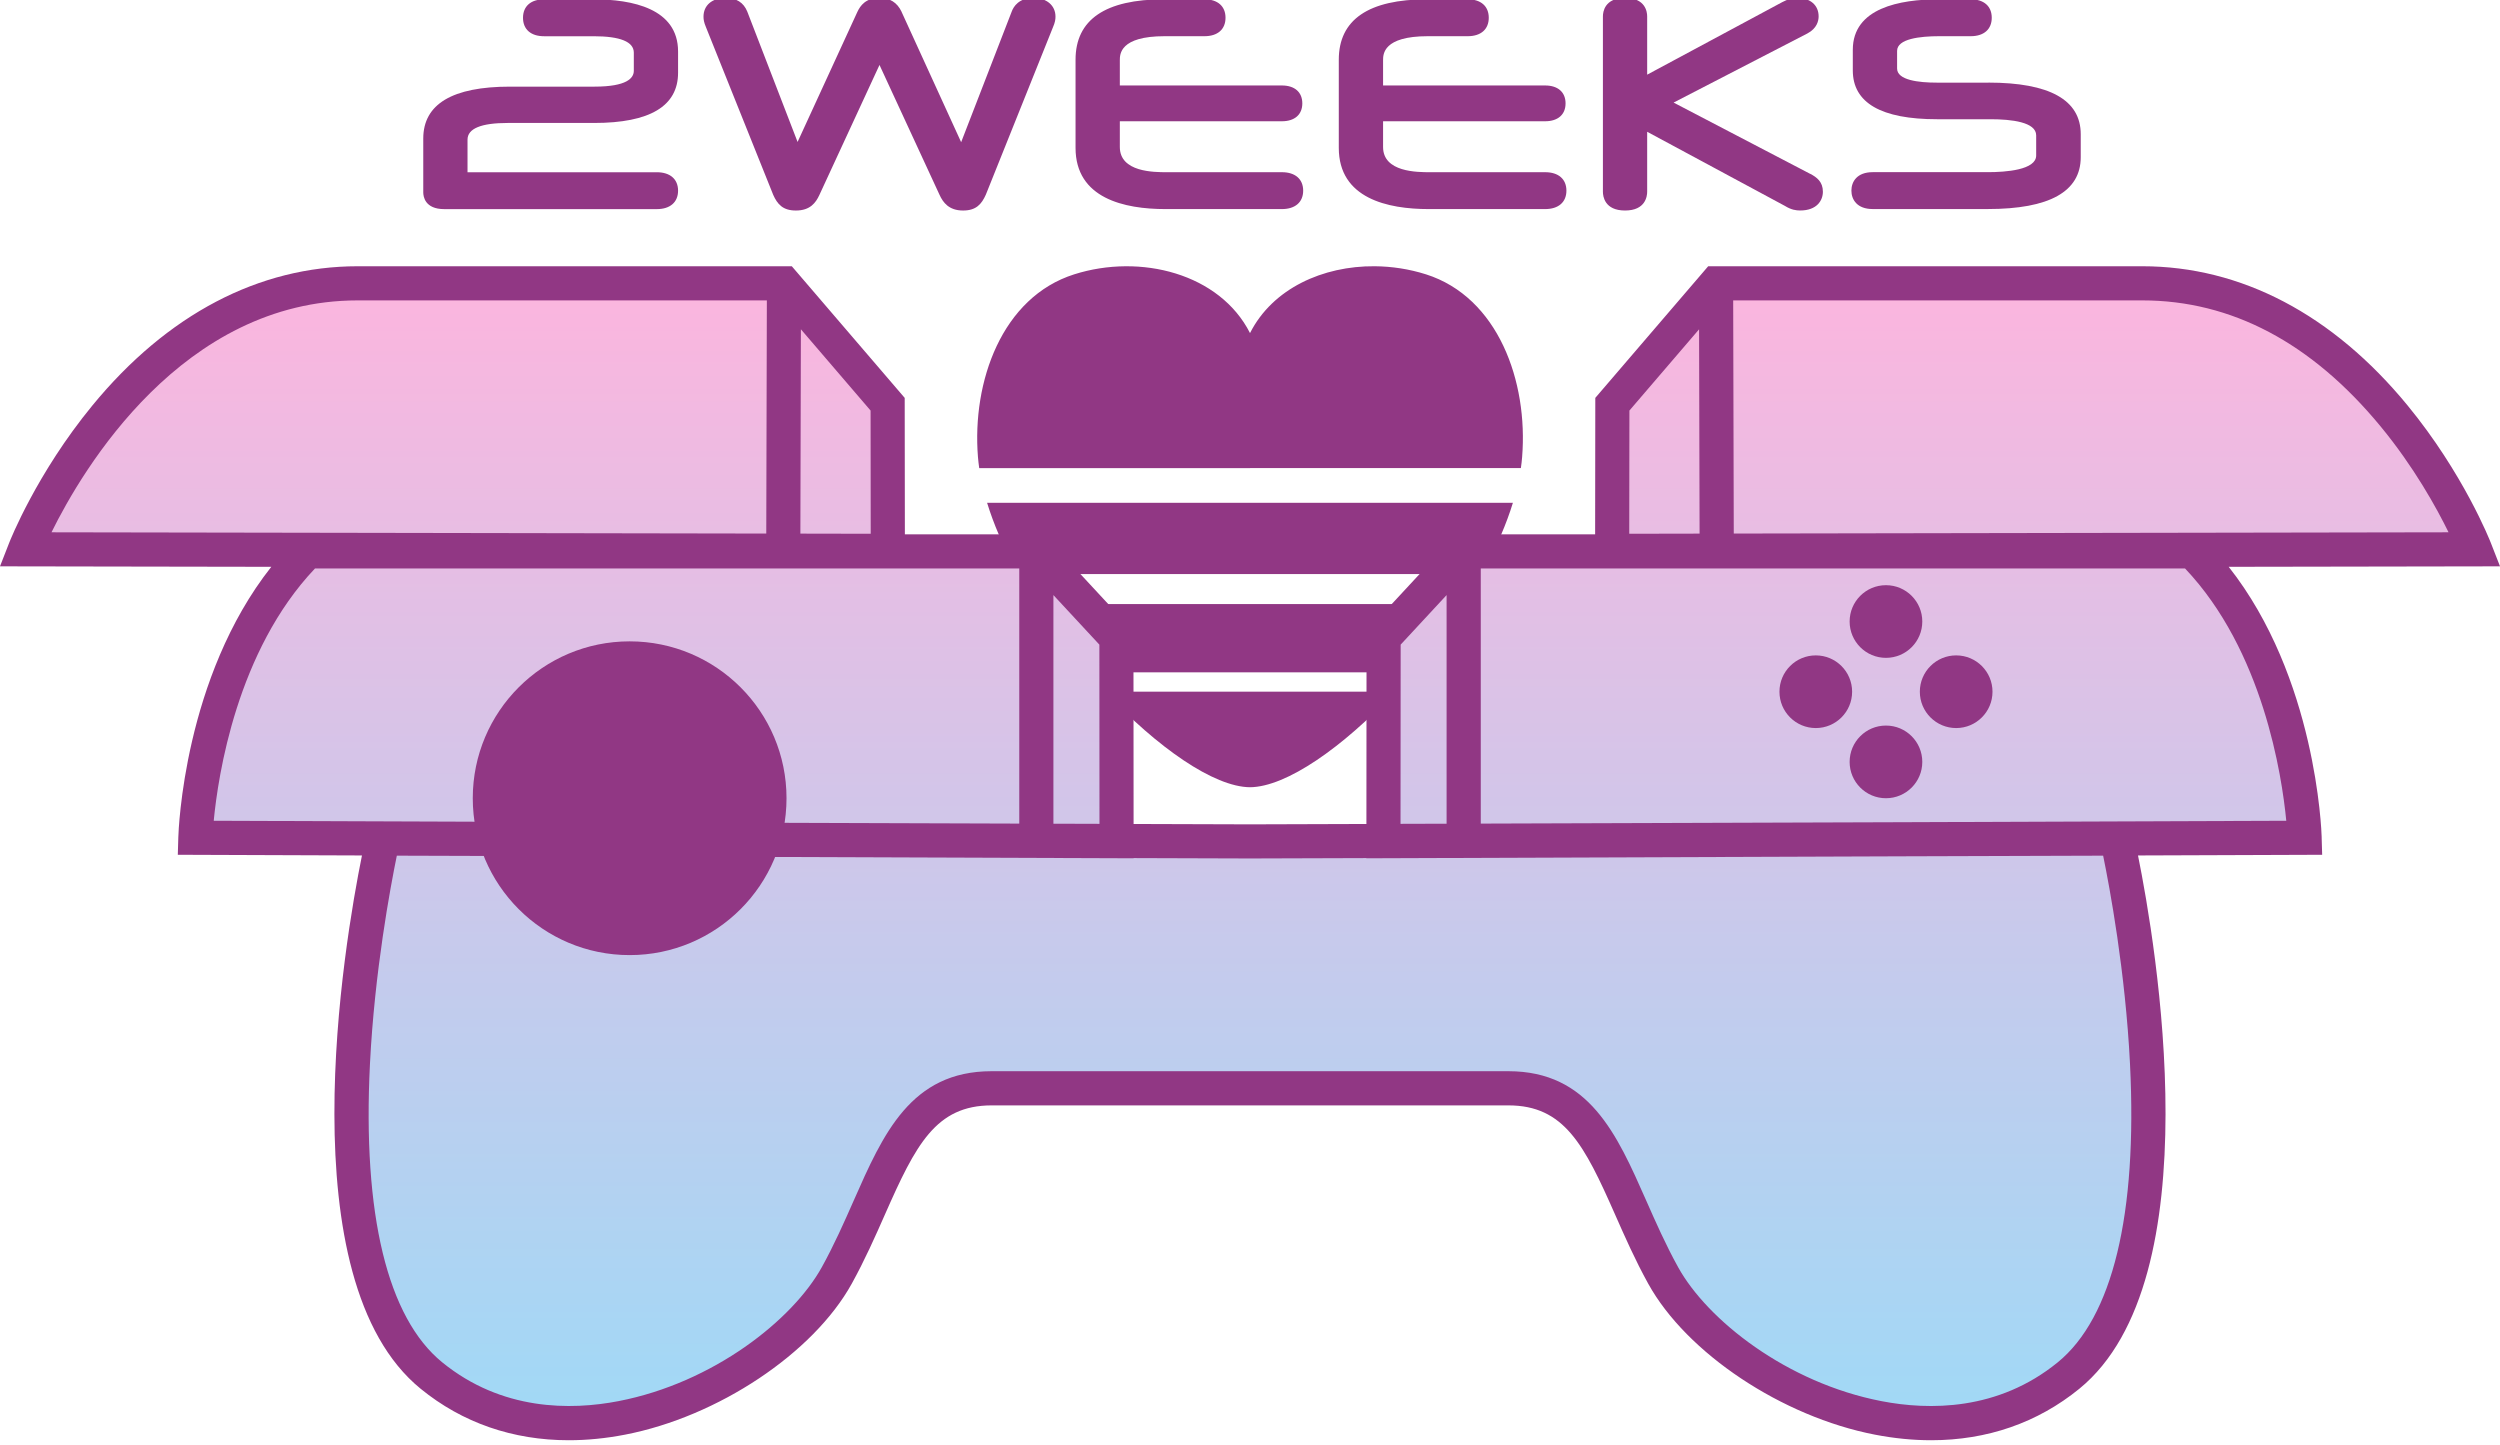
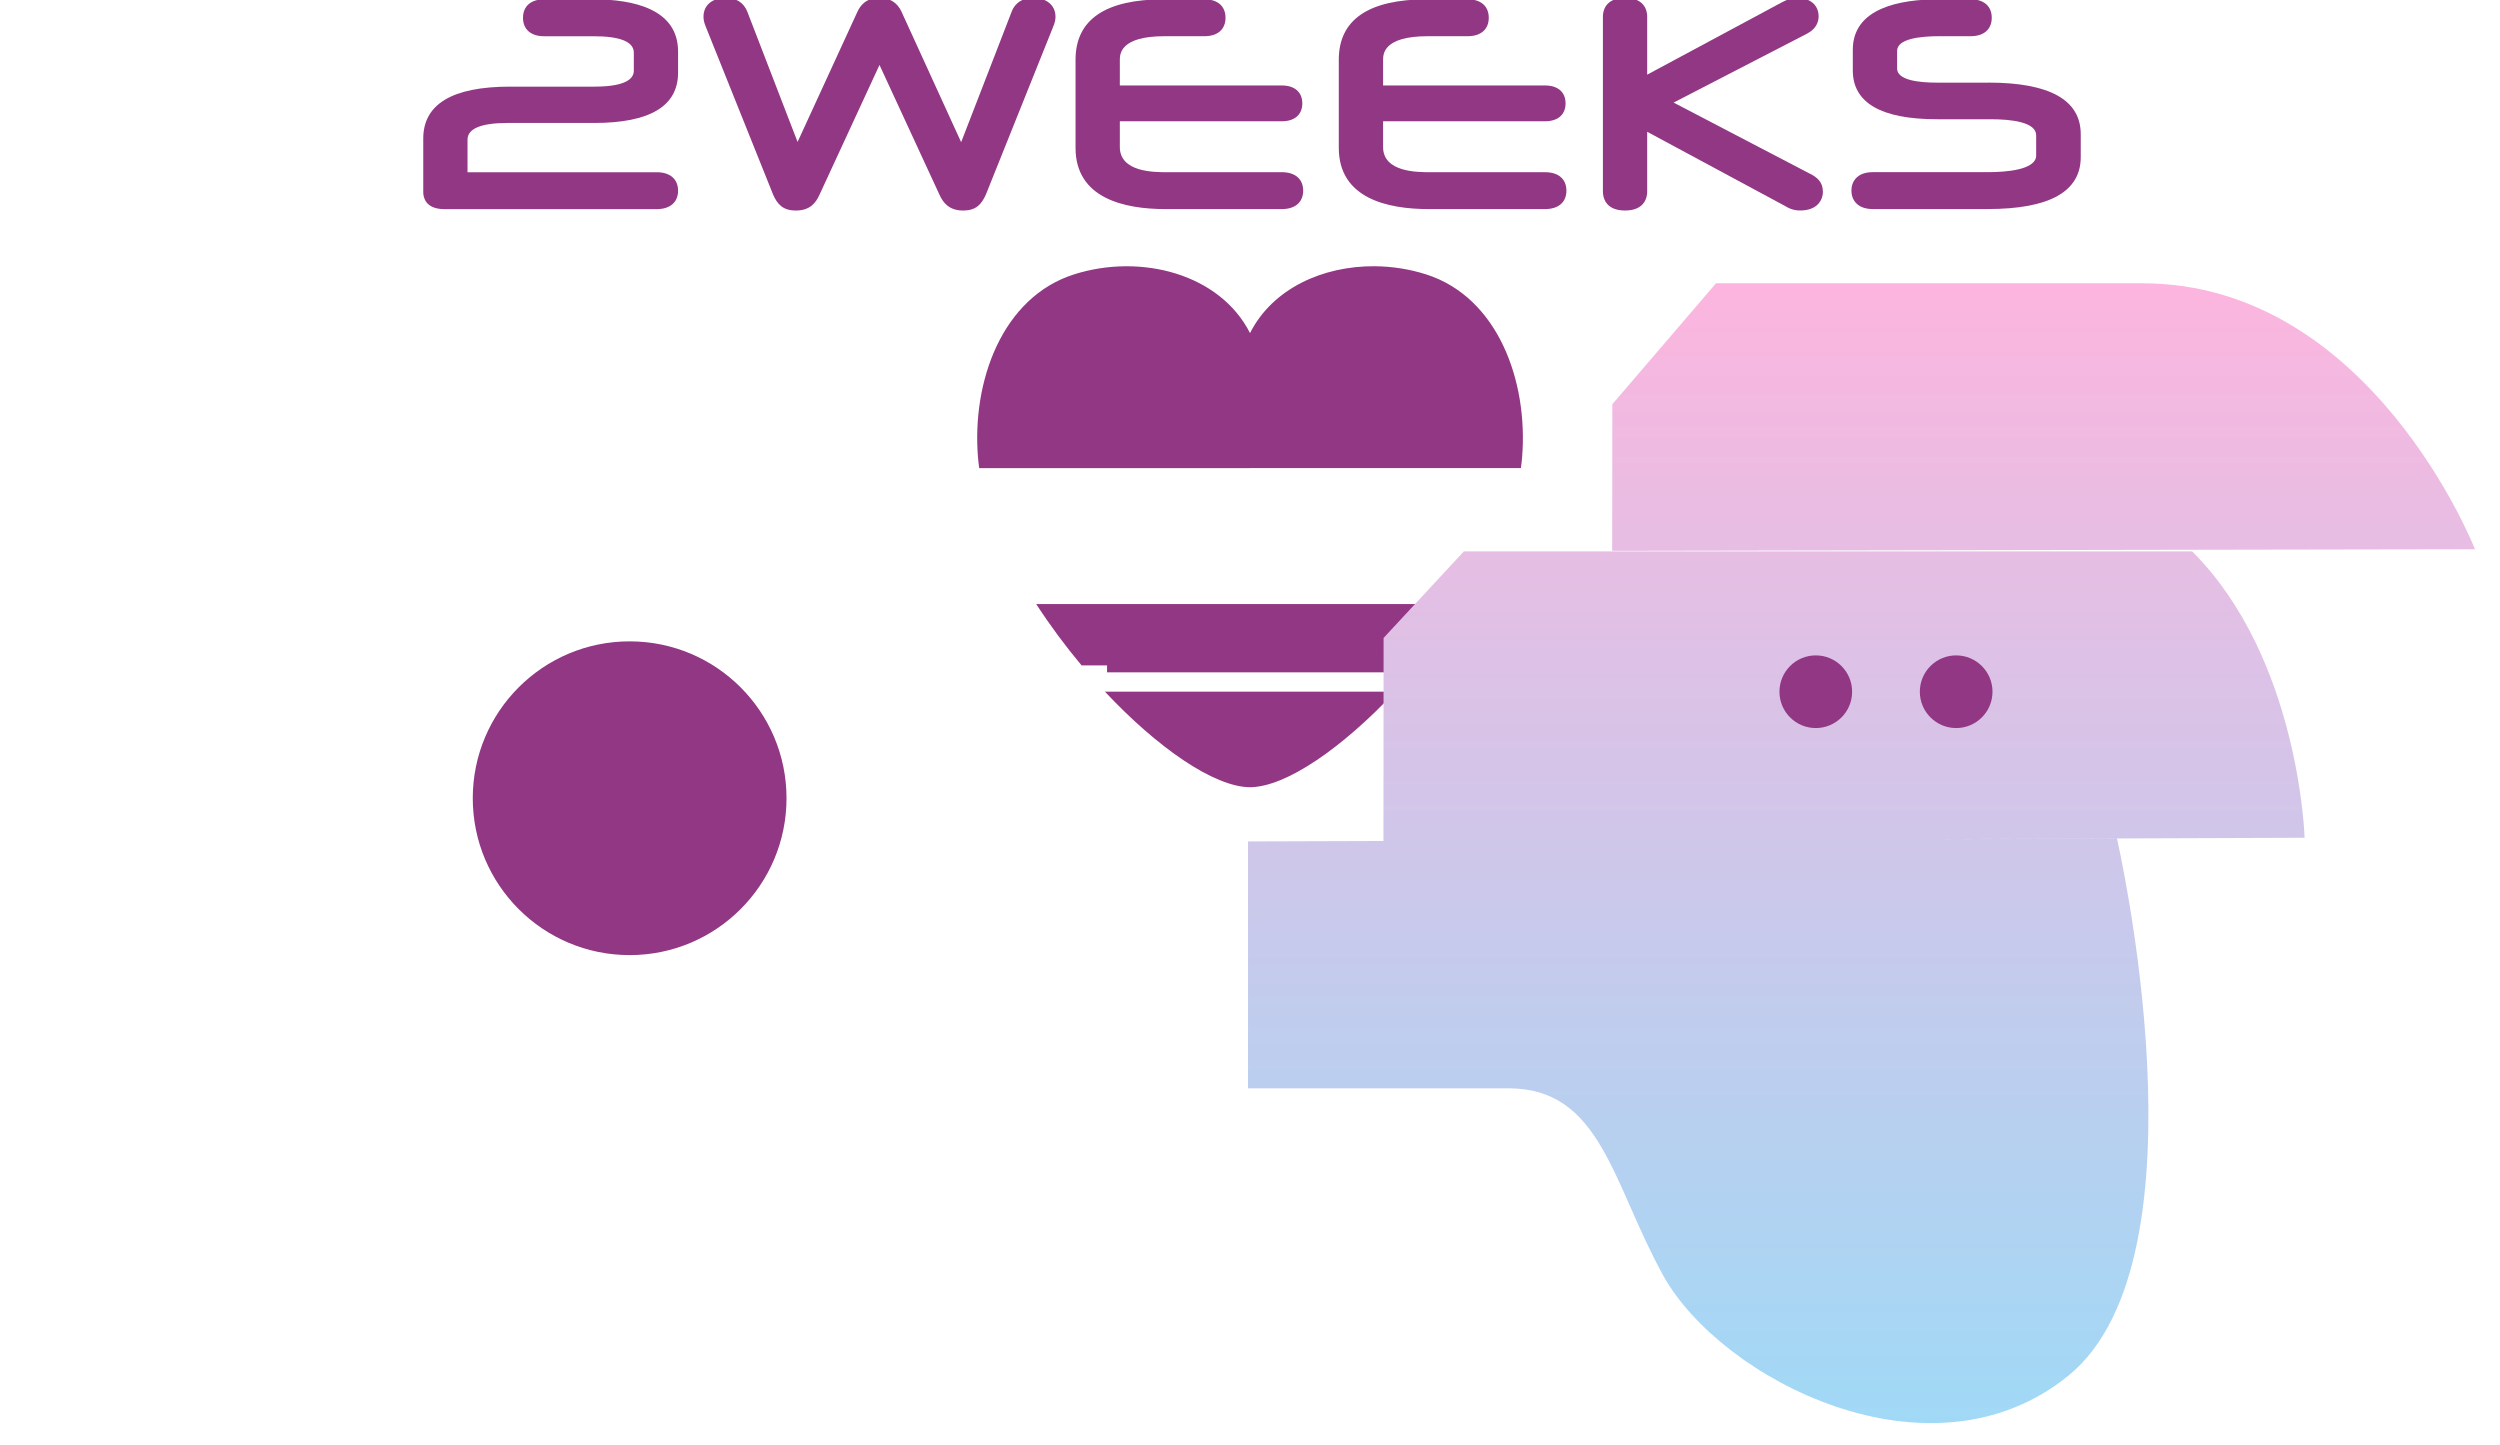
<svg xmlns="http://www.w3.org/2000/svg" xmlns:xlink="http://www.w3.org/1999/xlink" version="1.1" viewBox="0 0 732.12 423.11">
  <defs>
    <linearGradient id="linear-gradient" x1="186.98" x2="186.98" y1="416.75" y2="82.97" gradientUnits="userSpaceOnUse">
      <stop stop-color="#a0d9f6" offset="0" />
      <stop stop-color="#fcb5de" offset="1" />
    </linearGradient>
    <linearGradient id="linear-gradient-2" x1="186.98" x2="186.98" y1="416.75" y2="82.97" gradientTransform="translate(732.12) rotate(180) scale(1 -1)" xlink:href="#linear-gradient" />
  </defs>
  <g fill="#913784" stroke-width="0px" data-name="Layer 4">
    <path d="m316.75 194.86h7.45v2.04h81.81v-2.04h9.36c4.75-5.67 9.26-11.73 13.28-17.96h-125.19c4.02 6.22 8.53 12.29 13.28 17.96z" />
-     <path d="m297.13 166.17h11.22v1.94h113.51v-1.94h13.13c3.39-6.35 6.16-12.73 8.06-18.92h-153.98c1.9 6.19 4.67 12.57 8.06 18.92z" />
    <path d="m402.56 77.969c-15.144-0.112-29.866 6.496-36.488 19.561v0.01h-0.01c-8.83-17.42-32.06-23.369-51.49-17.199-21.14 6.7-29.96 31.38-28.18 53.49 0.09 1.08 0.219 2.17 0.369 3.26h79.311v-0.01h79.311c0.16-1.1 0.289-2.19 0.369-3.26 1.78-22.11-7.04-46.78-28.18-53.49h-0.01c-4.857-1.54-9.954-2.324-15.002-2.361z" stop-color="#000000" style="-inkscape-stroke:none;font-variation-settings:normal" />
    <path d="m323.58 202.56c15.3 16.32 31.87 27.889 42.48 27.979 10.61-0.08 27.179-11.649 42.479-27.979h-42.479-42.48z" stop-color="#000000" style="-inkscape-stroke:none;font-variation-settings:normal" />
  </g>
  <g stroke-width="0px" data-name="Layer 2">
-     <path d="M326.98,246.28l-.04-59.46-23.51-25.35H90.14c-31.42,31.42-32.92,83.87-32.92,83.87l116.75.43-61.8-.2s-28.24,122.69,14.18,157.25c40.41,32.93,101.92,1.06,118.71-29.31,14.94-27.02,18.14-54.8,45.34-54.8h76.24v-72.3l-39.66-.13ZM260,161.31l-.05-42.94-30.36-35.41h-124.82c-66.97,0-97.44,77.89-97.44,77.89l222.94.4,29.74.05Z" fill="url(#linear-gradient)" />
    <path d="M405.14,246.28l.04-59.46,23.51-25.35s171.71,0,213.29,0c31.42,31.42,32.92,83.87,32.92,83.87l-116.75.43,61.8-.2s28.24,122.69-14.18,157.25c-40.41,32.93-101.92,1.06-118.71-29.31-14.94-27.02-18.14-54.8-45.34-54.8h-76.24s0-72.3,0-72.3l39.66-.13ZM472.12,161.31l.05-42.94,30.36-35.41h124.82c66.97,0,97.44,77.89,97.44,77.89" fill="url(#linear-gradient-2)" />
    <g fill="#913784">
-       <path d="M679.9,245.2c-.06-2.05-1.65-46.8-27.23-79.21l79.45-.14-2.66-6.81c-.32-.83-8.09-20.44-24.4-40.3-21.9-26.67-48.77-40.77-77.7-40.77h-127.12l-33.06,38.55-.05,39.95h-40.62l-26.32,28.39-.04,56.44-34.09.11-34.09-.11-.04-56.44-26.32-28.39h-40.62l-.05-39.95-33.06-38.55h-127.12c-28.93,0-55.8,14.1-77.7,40.77-16.31,19.86-24.08,39.47-24.4,40.3L0,165.85l79.45.14c-25.59,32.41-27.17,77.16-27.23,79.21l-.15,5.12,53.93.2c-5.21,25.77-22.04,124.22,17.19,156.18,12.24,9.98,27.02,15.07,43.38,15.07,5.33,0,10.83-.54,16.46-1.63,27.23-5.26,55.15-23.86,66.4-44.21,3.84-6.95,6.85-13.76,9.76-20.35,8.98-20.36,14.86-31.87,31.21-31.87h151.32c16.35,0,22.23,11.52,31.21,31.87,2.91,6.59,5.91,13.4,9.75,20.35,11.25,20.35,39.18,38.94,66.4,44.21,5.63,1.09,11.13,1.63,16.46,1.63,16.36,0,31.14-5.1,43.38-15.07,39.22-31.96,22.39-130.41,17.19-156.18l53.93-.2-.15-5.12ZM627.36,87.97c26.12,0,49.61,12.42,69.8,36.91,9.75,11.83,16.35,23.78,19.89,31l-209.32.37-.17-68.28h119.81ZM477.17,120.23l20.4-23.79.15,59.83-20.6.04.05-36.08ZM410.18,188.78l13.45-14.51v66.95l-13.49.04.04-52.48ZM308.49,174.27l13.46,14.51.03,52.48-13.49-.04v-66.95ZM234.55,96.44l20.4,23.79.04,36.08-20.6-.04.15-59.83ZM15.08,155.88c9.09-18.43,38.3-67.91,89.68-67.91h119.81l-.17,68.28-209.31-.37ZM62.59,240.36c1.28-13.34,6.78-49.78,29.66-73.89h206.24v74.72l-123.43-.41-112.47-.42ZM602.61,398.95c-17.51,14.27-37.74,14.06-51.63,11.37-27.83-5.38-51.02-23.81-59.55-39.23-3.62-6.55-6.54-13.16-9.36-19.55-8.59-19.46-16.7-37.84-40.36-37.84h-151.32c-23.66,0-31.77,18.38-40.36,37.84-2.82,6.39-5.73,12.99-9.36,19.55-8.53,15.42-31.72,33.84-59.55,39.23-13.89,2.69-34.12,2.89-51.62-11.37-16.04-13.07-23.36-43.27-21.16-87.33,1.35-27.03,5.97-51.75,7.87-61.04l58.79.19,156.97.58v-.06s33.52.11,33.52.11h0s.56,0,.56,0h.56s0,0,0,0l33.52-.11v.06s156.98-.58,156.98-.58l58.79-.19c1.91,9.29,6.52,34,7.87,61.04,2.19,44.06-5.12,74.25-21.16,87.33ZM557.04,240.78l-123.4.41v-74.72h206.24c22.83,24.06,28.36,60.54,29.65,73.89l-112.49.42Z" />
      <circle cx="184.39" cy="233.76" r="45.94" />
-       <circle cx="552.3" cy="223.12" r="10.64" />
      <circle cx="531.75" cy="202.57" r="10.64" />
-       <circle cx="552.3" cy="182.01" r="10.64" />
      <circle cx="572.86" cy="202.57" r="10.64" />
    </g>
  </g>
  <g fill="#913784" stroke-width="0px" data-name="Layer 5">
    <path d="M173.83-.19h-14.52c-3.85,0-6.15,2.02-6.15,5.4s2.3,5.4,6.15,5.4h14.52c7.81,0,11.78,1.62,11.78,4.81v5.31c0,2.12-2,4.64-11.53,4.64h-24.73c-16.86,0-25.4,5.11-25.4,15.2v15.77c0,1.15.44,4.9,6.15,4.9h62.24c3.9,0,6.23-2.02,6.23-5.4s-2.33-5.4-6.23-5.4h-55.43v-9.54c0-3.24,3.96-4.89,11.78-4.89h25.31c16.31,0,24.57-4.94,24.57-14.7v-6.22c0-12.63-13.45-15.28-24.74-15.28Z" />
    <path d="M302.62-.61c-4.25,0-5.81,2.54-6.35,4.02l-14.8,38.23-17.45-38.18v-.03c-1.31-2.72-3.42-4.04-6.47-4.04-4.06,0-5.63,2.31-6.46,4.07l-17.52,38.11-14.74-38.2c-1.08-2.64-3.21-3.98-6.33-3.98-3.94,0-6.48,2.15-6.48,5.49,0,.83.13,1.67.72,3.07l19.7,49.12c1.23,2.75,2.83,4.58,6.64,4.58,4.2,0,5.84-2.31,6.88-4.56l17.6-38.07,17.6,38.07c.98,2.12,2.65,4.56,6.88,4.56,3.8,0,5.41-1.83,6.67-4.66l19.65-49.01c.62-1.44.74-2.28.74-3.11,0-3.28-2.6-5.49-6.48-5.49Z" />
    <path d="m375.4 50.43h-33.69c-3.77 0-13.77 0-13.77-7.38v-7.54h47.46c3.75 0 5.98-1.96 5.98-5.24s-2.24-5.24-5.98-5.24h-47.46v-7.38c0-1.74 0-7.05 13.1-7.05h11.7c3.85 0 6.15-2.02 6.15-5.4s-2.3-5.4-6.15-5.4h-11.87c-17.19 0-25.9 5.95-25.9 17.69v25.81c0 14.82 14.31 17.93 26.32 17.93h34.11c3.9 0 6.23-2.02 6.23-5.4s-2.33-5.4-6.23-5.4z" />
    <path d="m452.49 50.43h-33.69c-3.77 0-13.77 0-13.77-7.38v-7.54h47.46c3.75 0 5.98-1.96 5.98-5.24s-2.24-5.24-5.98-5.24h-47.46v-7.38c0-1.74 0-7.05 13.1-7.05h11.7c3.85 0 6.15-2.02 6.15-5.4s-2.3-5.4-6.15-5.4h-11.87c-17.19 0-25.9 5.95-25.9 17.69v25.81c0 14.82 14.31 17.93 26.32 17.93h34.11c3.9 0 6.23-2.02 6.23-5.4s-2.33-5.4-6.23-5.4z" />
    <path d="M530.1,50.91l-39.99-20.87,39.16-20.23c2.88-1.51,3.31-3.79,3.31-5.01,0-3.28-2.45-5.4-6.23-5.4-1.46,0-2.83.38-4.43,1.23l-39.55,21.24V4.79c0-1.27-.47-5.4-6.48-5.4s-6.48,4.14-6.48,5.4v51.37c0,1.29.47,5.49,6.48,5.49s6.48-4.2,6.48-5.49v-17.57l40.32,21.7c1.91,1.19,3.34,1.35,4.49,1.35,4.91,0,6.65-2.96,6.65-5.49,0-2.92-1.79-4.25-3.73-5.26Z" />
    <path d="M582.28,24.2h-15.11c-5.3,0-11.61-.72-11.61-4.14v-5.15c0-3.56,6.72-4.31,12.36-4.31h9.21c3.85,0,6.15-2.02,6.15-5.4s-2.3-5.4-6.15-5.4h-9.3c-11.51,0-25.24,2.56-25.24,14.78v6.06c0,9.48,8.3,14.28,24.66,14.28h15.69c6.09,0,13.35.82,13.35,4.72v5.89c0,4.25-8.89,4.89-14.18,4.89h-33.7c-4.59,0-6.23,2.79-6.23,5.4s1.64,5.4,6.23,5.4h33.7c18.07,0,27.23-5.11,27.23-15.2v-6.72c0-10.03-9.11-15.11-27.06-15.11Z" />
  </g>
</svg>